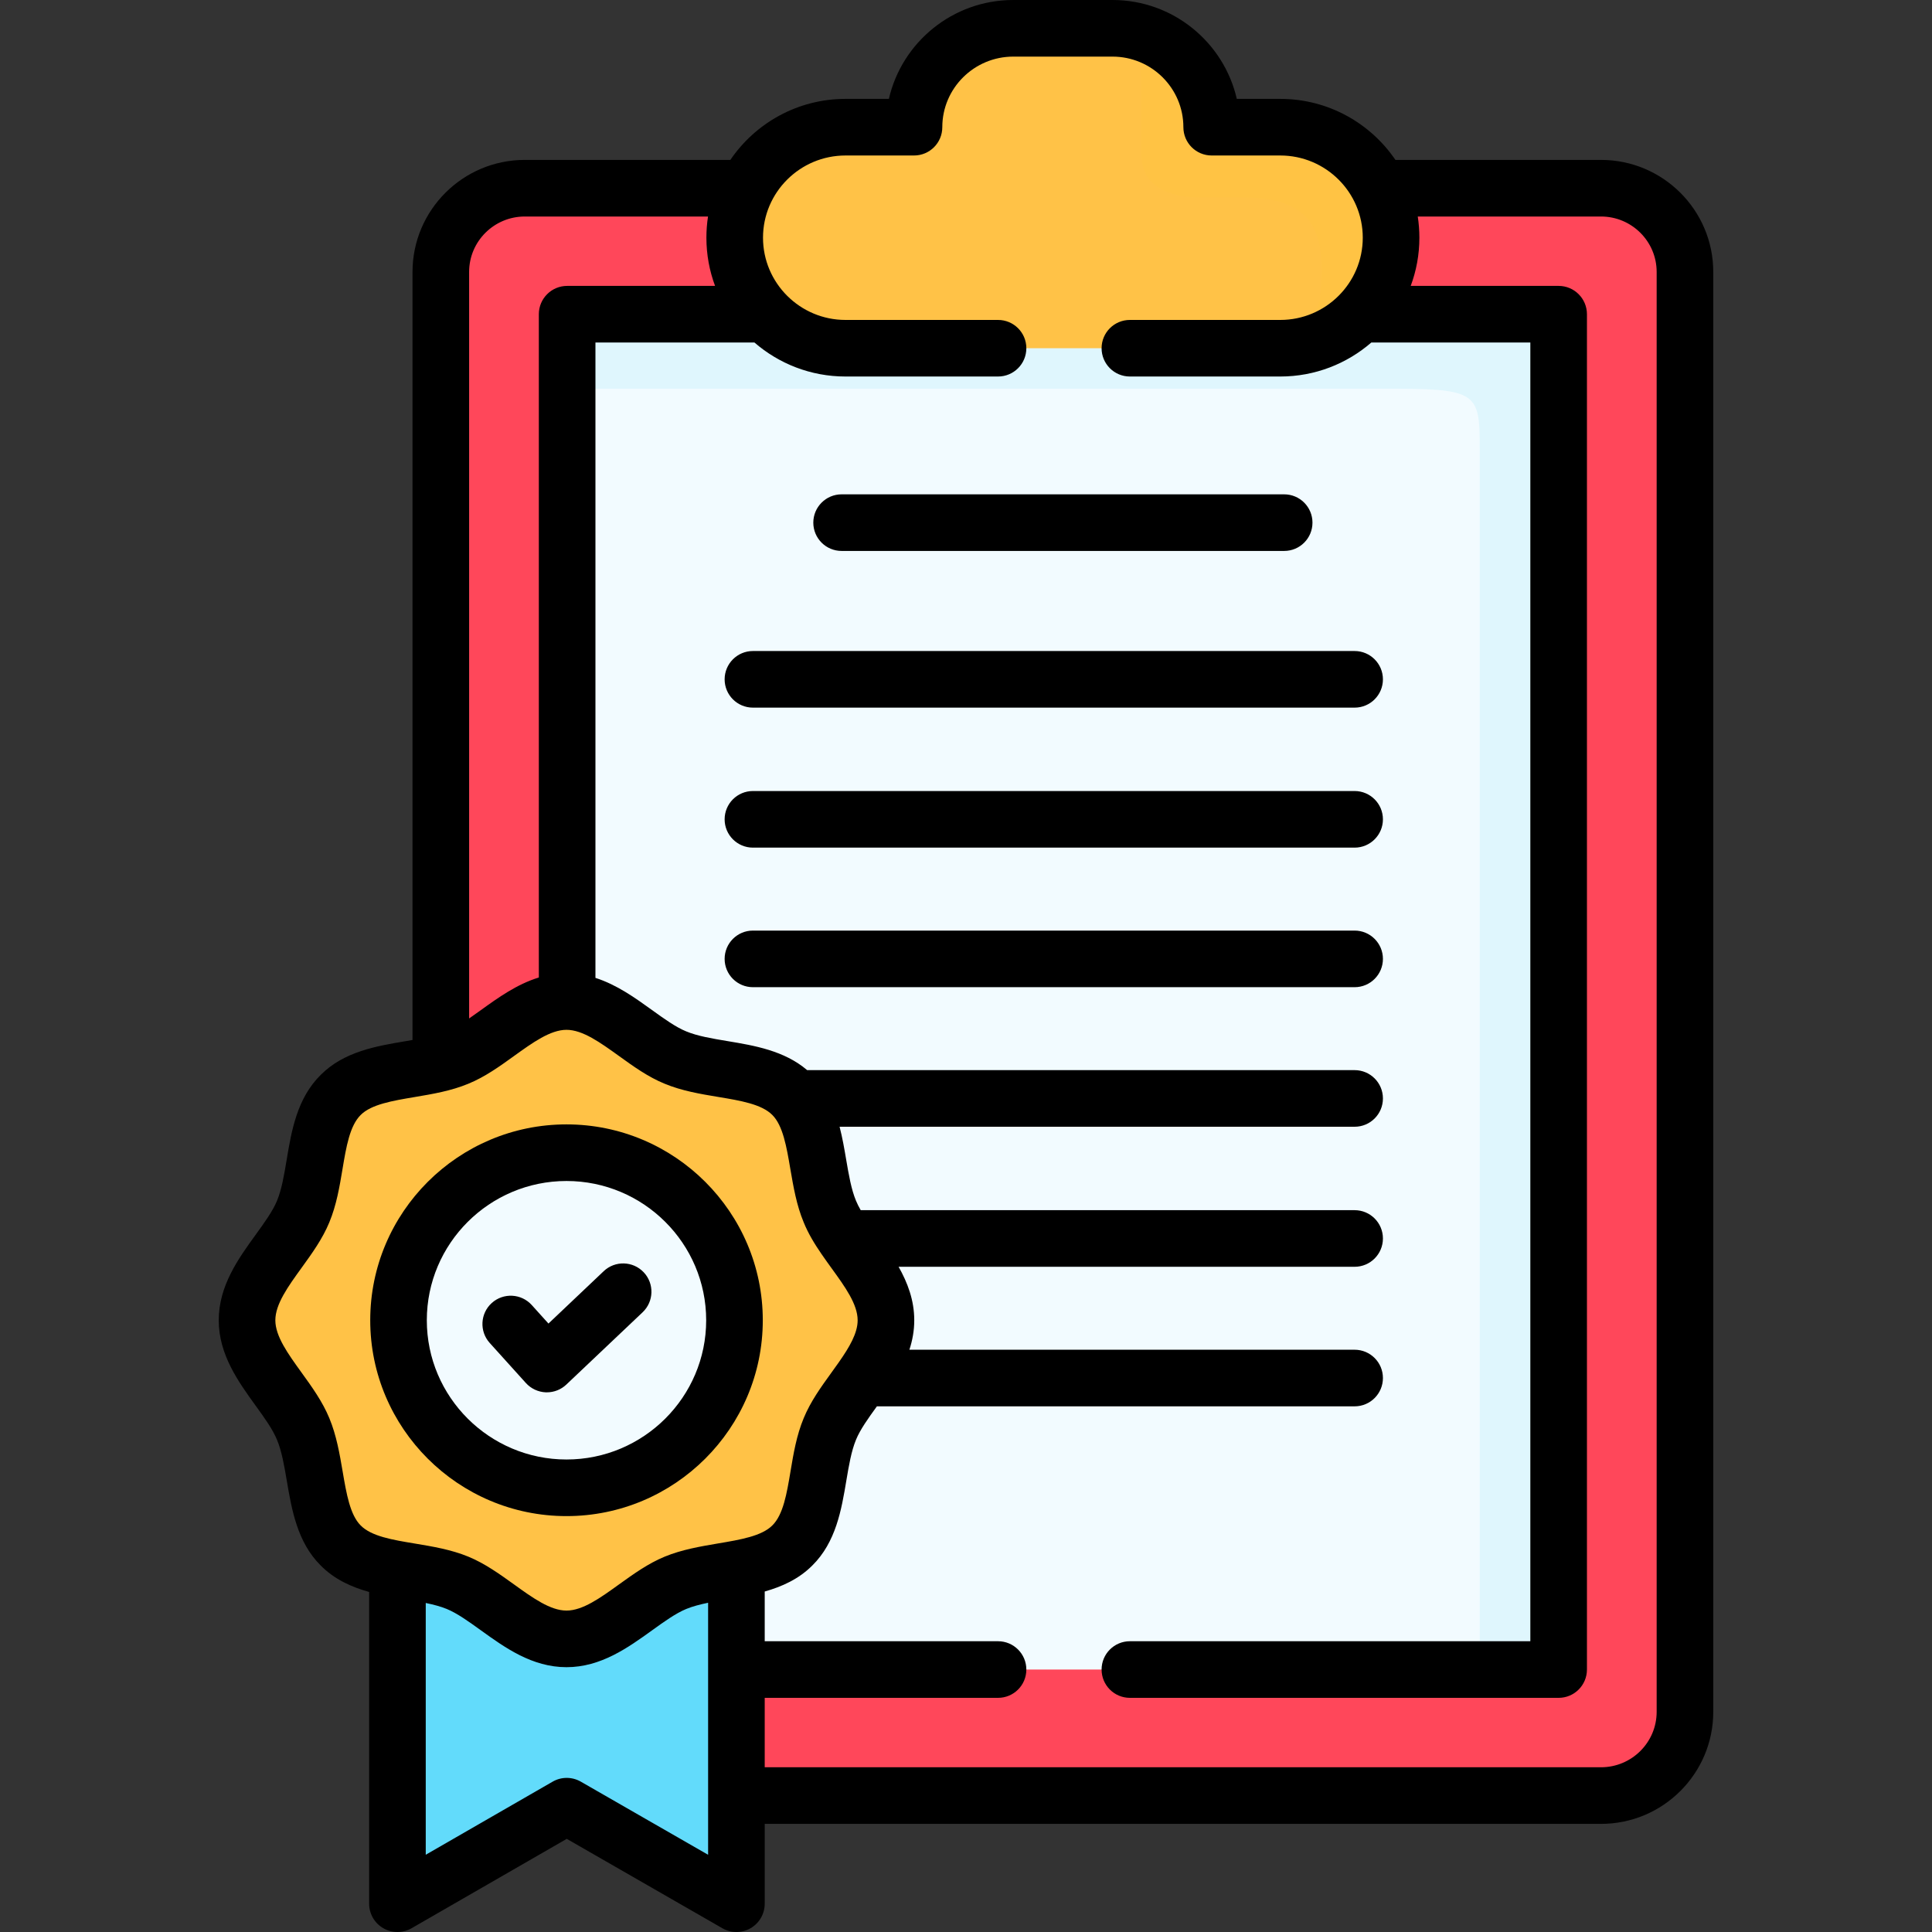
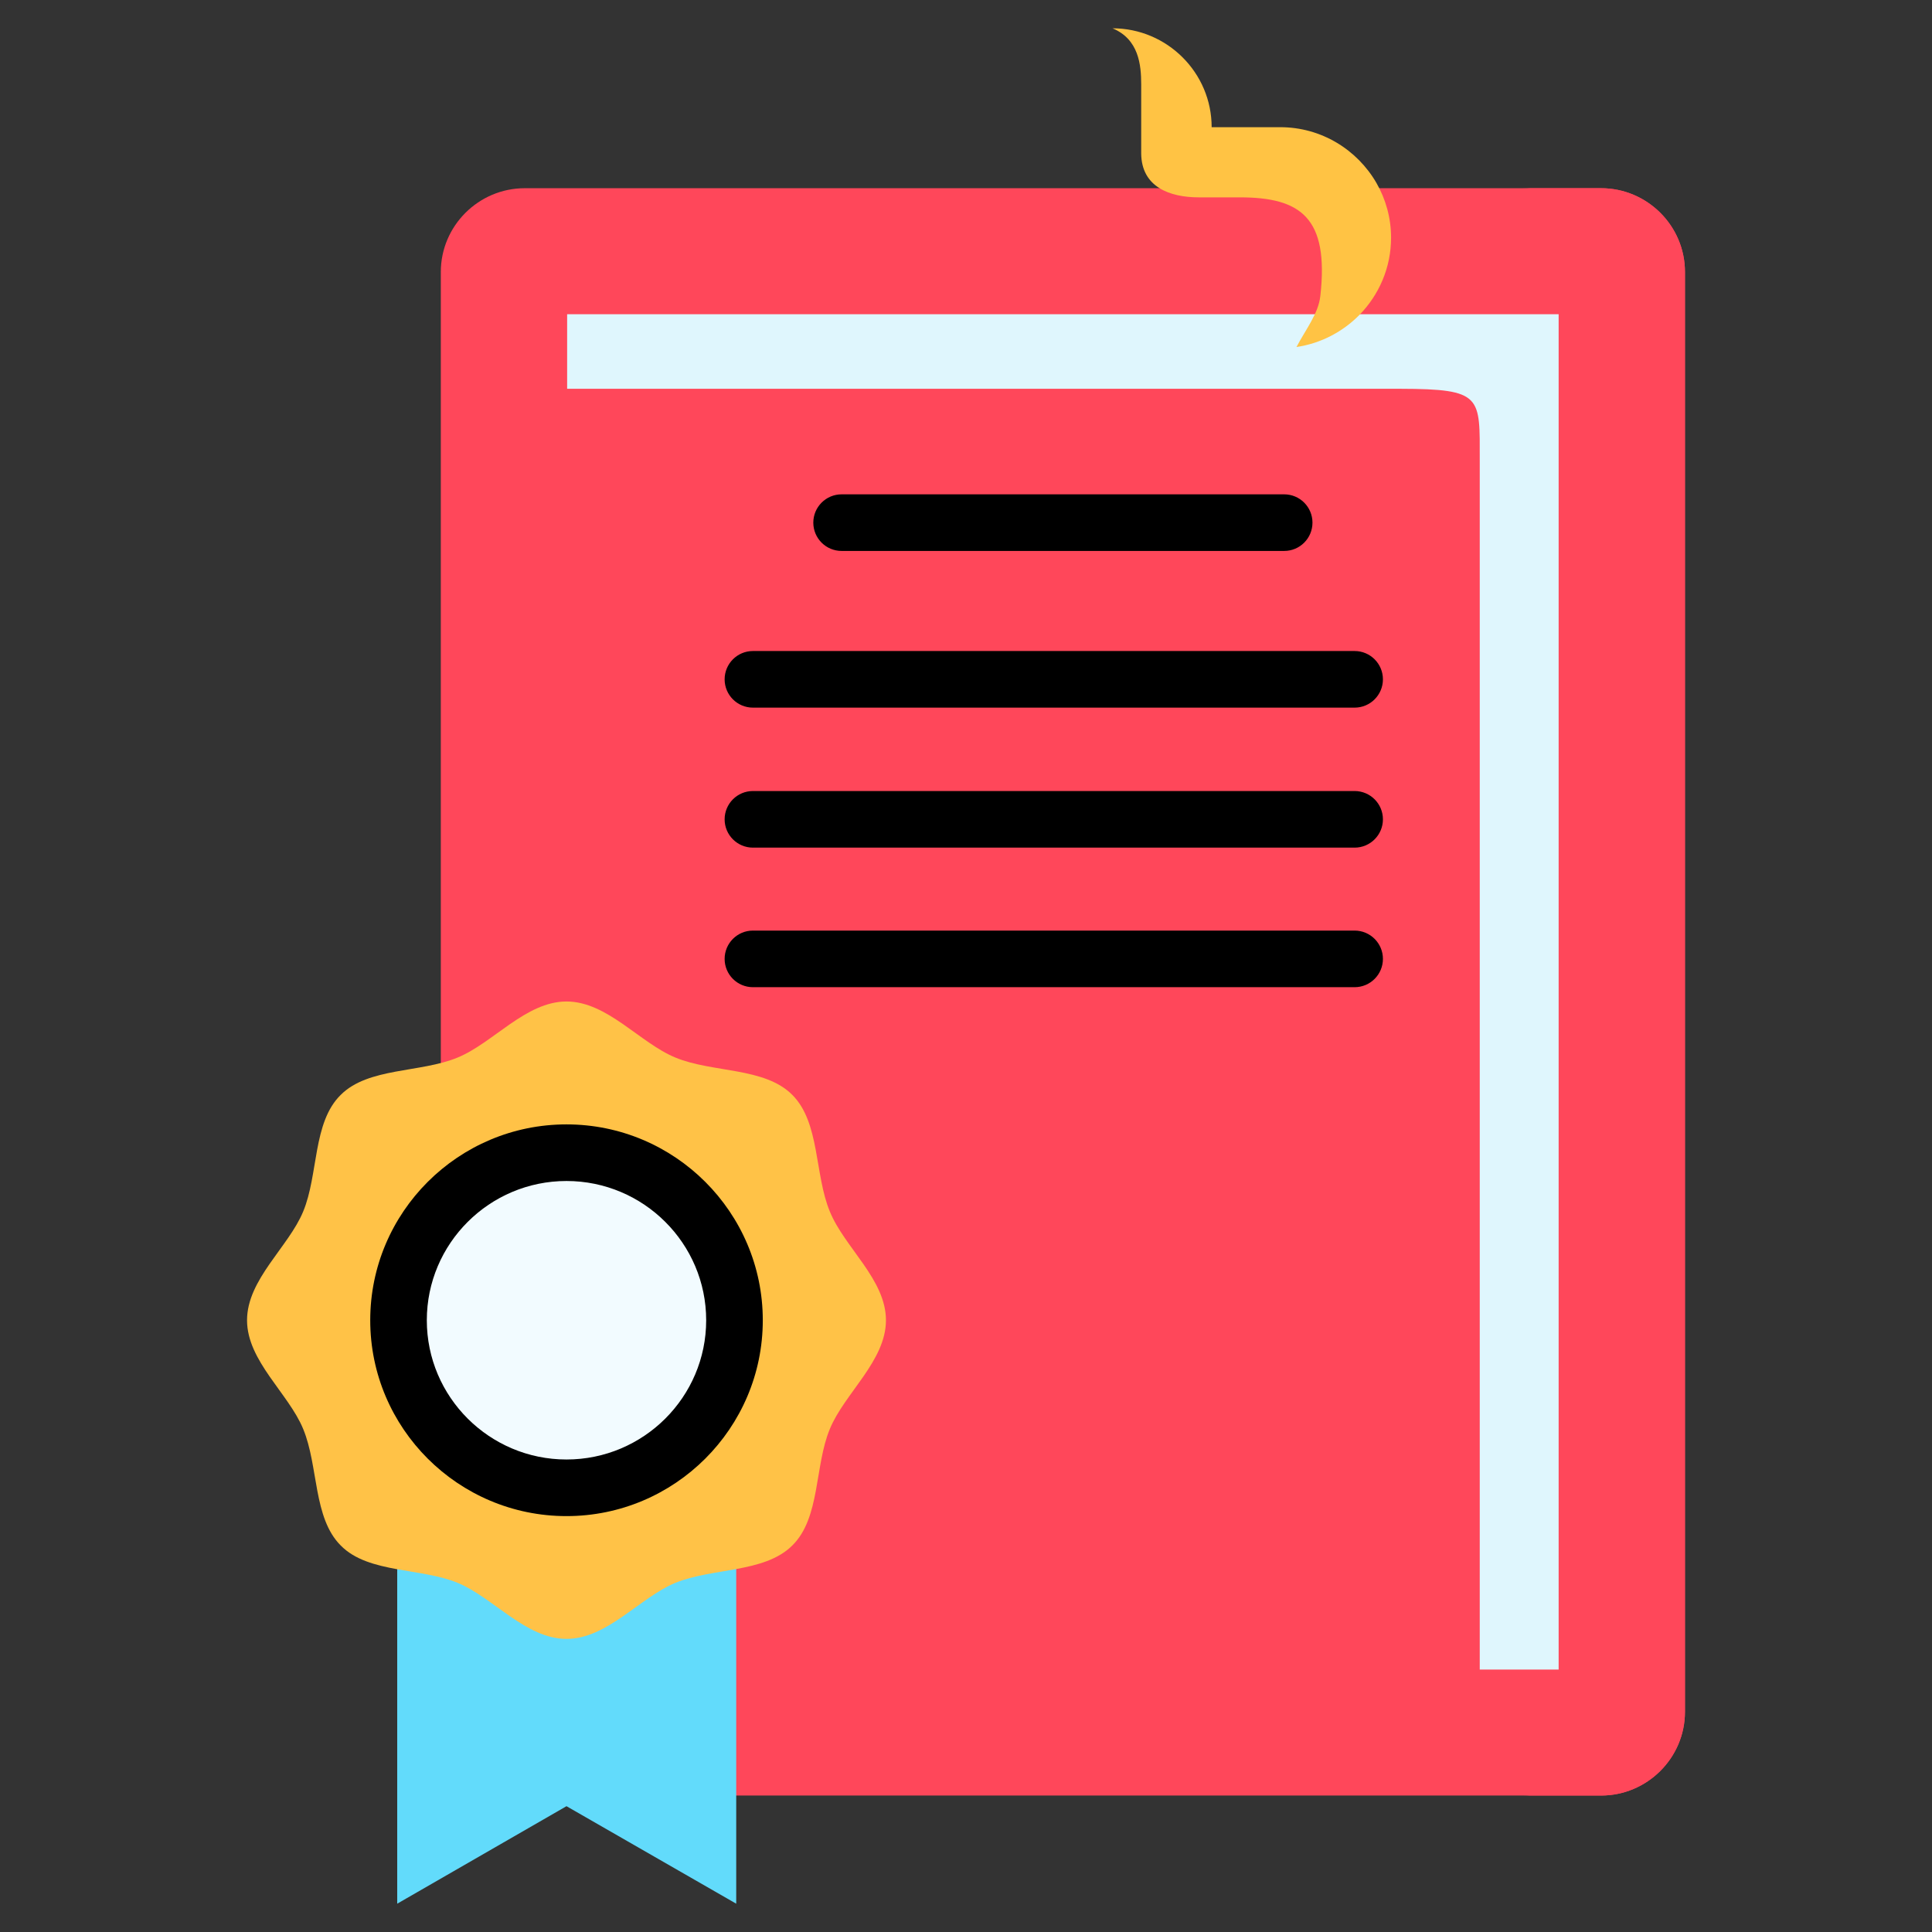
<svg xmlns="http://www.w3.org/2000/svg" width="60" height="60" viewBox="0 0 60 60" fill="none">
  <rect x="0" y="0" width="60" height="60" fill="#333333" stroke="none" />
  <g clip-path="url(#clip0_7011_12755)">
    <path fill-rule="evenodd" clip-rule="evenodd" d="M16.297 5.845C14.863 5.845 13.69 7.014 13.69 8.445V53.162C13.69 54.593 14.863 55.762 16.297 55.762H49.722C51.156 55.762 52.328 54.593 52.328 53.162V8.445C52.328 7.014 51.156 5.845 49.722 5.845C20.612 5.845 45.406 5.845 16.297 5.845Z" fill="#FF475A" />
-     <path fill-rule="evenodd" clip-rule="evenodd" d="M17.613 9.758H48.405V51.849H17.613V9.758Z" fill="#F2FBFF" />
    <path fill-rule="evenodd" clip-rule="evenodd" d="M17.593 48.601C16.327 48.601 15.315 47.311 14.209 46.86C13.646 46.626 12.976 46.552 12.336 46.435V59.121L17.593 56.093L22.864 59.121V46.429C22.217 46.549 21.544 46.626 20.977 46.86C19.872 47.311 18.86 48.601 17.593 48.601Z" fill="#62DBFB" />
    <path fill-rule="evenodd" clip-rule="evenodd" d="M25.772 44.377C26.224 43.274 27.514 42.264 27.514 41.001C27.514 39.735 26.224 38.739 25.772 37.626C25.293 36.476 25.467 34.862 24.606 34.003C23.745 33.135 22.13 33.322 20.977 32.844C19.872 32.392 18.86 31.102 17.593 31.102C16.327 31.102 15.315 32.392 14.209 32.844C13.057 33.322 11.438 33.145 10.581 34.003C9.706 34.862 9.894 36.476 9.415 37.626C8.962 38.725 7.672 39.735 7.672 41.001C7.672 42.265 8.962 43.274 9.415 44.377C9.894 45.526 9.72 47.137 10.581 47.996C11.02 48.444 11.663 48.611 12.336 48.734C12.976 48.851 13.646 48.925 14.209 49.155C15.315 49.61 16.327 50.897 17.593 50.897C18.86 50.897 19.872 49.61 20.977 49.155C21.544 48.925 22.217 48.848 22.864 48.728C23.534 48.604 24.167 48.434 24.606 47.996C25.48 47.137 25.293 45.526 25.772 44.377Z" fill="#FFC247" />
    <path fill-rule="evenodd" clip-rule="evenodd" d="M22.81 41.002C22.81 38.128 20.475 35.798 17.593 35.798C14.712 35.798 12.377 38.128 12.377 41.002C12.377 43.876 14.712 46.205 17.593 46.205C20.475 46.205 22.81 43.876 22.81 41.002Z" fill="#F2FBFF" />
    <path fill-rule="evenodd" clip-rule="evenodd" d="M48.405 51.849C48.405 37.82 48.405 23.791 48.405 9.758C38.159 9.758 27.926 9.758 17.613 9.758V12.074H43.483C46.049 12.081 45.955 12.305 45.955 14.293V51.849H48.405V51.849Z" fill="#DFF6FD" />
-     <path fill-rule="evenodd" clip-rule="evenodd" d="M26.258 10.814H39.76C40.722 10.814 41.593 10.416 42.22 9.778C42.826 9.157 43.201 8.311 43.201 7.382C43.201 6.764 43.034 6.182 42.746 5.681C42.149 4.648 41.034 3.95 39.76 3.95H37.63C37.63 2.259 36.246 0.879 34.55 0.879H31.468C29.773 0.879 28.389 2.259 28.389 3.95H26.258C24.985 3.95 23.869 4.648 23.273 5.681C22.984 6.182 22.817 6.764 22.817 7.382C22.817 8.311 23.192 9.157 23.799 9.778C24.425 10.416 25.296 10.814 26.258 10.814Z" fill="#FFC247" />
    <path fill-rule="evenodd" clip-rule="evenodd" d="M37.231 6.129H38.501C40.394 6.129 41.278 6.757 41.004 9.193C40.943 9.742 40.554 10.223 40.263 10.777C41.023 10.664 41.704 10.303 42.22 9.778C42.826 9.157 43.201 8.311 43.201 7.382C43.201 6.764 43.034 6.182 42.746 5.681C42.149 4.648 41.034 3.95 39.76 3.95H37.629C37.629 2.259 36.246 0.879 34.55 0.879C35.368 1.22 35.441 2.015 35.441 2.623V4.769C35.452 5.808 36.326 6.129 37.231 6.129Z" fill="#FFC344" />
    <path fill-rule="evenodd" clip-rule="evenodd" d="M49.889 8.445V26.835V53.162C49.889 54.593 48.713 55.762 47.282 55.762H49.721C51.155 55.762 52.328 54.593 52.328 53.162V26.835V8.445C52.328 7.014 51.155 5.845 49.721 5.845H47.282C48.713 5.845 49.889 7.014 49.889 8.445Z" fill="#FF475A" />
    <path d="M26.137 17.11H39.881C40.367 17.11 40.76 16.717 40.76 16.231C40.76 15.746 40.367 15.352 39.881 15.352H26.137C25.652 15.352 25.258 15.746 25.258 16.231C25.258 16.717 25.652 17.11 26.137 17.11Z" fill="black" />
    <path d="M42.069 28.9H23.383C22.897 28.9 22.504 29.294 22.504 29.779C22.504 30.265 22.897 30.658 23.383 30.658H42.069C42.554 30.658 42.948 30.265 42.948 29.779C42.948 29.294 42.554 28.9 42.069 28.9Z" fill="black" />
    <path d="M42.069 24.566H23.383C22.897 24.566 22.504 24.959 22.504 25.445C22.504 25.93 22.897 26.324 23.383 26.324H42.069C42.554 26.324 42.948 25.93 42.948 25.445C42.948 24.959 42.554 24.566 42.069 24.566Z" fill="black" />
    <path d="M42.069 20.218H23.383C22.897 20.218 22.504 20.612 22.504 21.097C22.504 21.583 22.897 21.976 23.383 21.976H42.069C42.554 21.976 42.948 21.583 42.948 21.097C42.948 20.612 42.554 20.218 42.069 20.218Z" fill="black" />
-     <path d="M16.331 42.95C16.49 43.126 16.713 43.23 16.95 43.24C16.961 43.24 16.972 43.24 16.984 43.24C17.208 43.24 17.425 43.154 17.588 42.999L19.957 40.754C20.309 40.42 20.324 39.863 19.99 39.511C19.656 39.159 19.1 39.144 18.748 39.478L17.033 41.104L16.514 40.529C16.188 40.169 15.633 40.141 15.272 40.466C14.912 40.791 14.884 41.347 15.209 41.707L16.331 42.95Z" fill="black" />
    <path d="M17.593 47.084C20.954 47.084 23.689 44.355 23.689 41.002C23.689 37.648 20.954 34.919 17.593 34.919C14.232 34.919 11.498 37.648 11.498 41.002C11.498 44.355 14.232 47.084 17.593 47.084ZM17.593 36.677C19.985 36.677 21.931 38.617 21.931 41.002C21.931 43.386 19.985 45.326 17.593 45.326C15.201 45.326 13.255 43.386 13.255 41.002C13.255 38.617 15.201 36.677 17.593 36.677Z" fill="black" />
-     <path d="M49.721 4.966H43.336C42.558 3.823 41.246 3.071 39.76 3.071H38.41C38.008 1.315 36.43 0 34.55 0H31.468C29.586 0 28.007 1.315 27.605 3.071H26.258C24.772 3.071 23.46 3.823 22.682 4.966H16.297C14.375 4.966 12.811 6.527 12.811 8.445V32.298C12.738 32.31 12.664 32.323 12.588 32.336C11.695 32.486 10.683 32.657 9.965 33.377C9.223 34.105 9.053 35.12 8.903 36.016C8.824 36.49 8.749 36.939 8.602 37.292C8.47 37.613 8.213 37.968 7.942 38.343C7.403 39.087 6.793 39.931 6.793 41.002C6.793 42.068 7.402 42.911 7.939 43.654C8.212 44.031 8.469 44.387 8.603 44.715C8.75 45.067 8.827 45.517 8.908 45.993C9.06 46.884 9.233 47.893 9.954 48.612C10.384 49.05 10.916 49.287 11.464 49.44V59.121C11.464 59.435 11.631 59.725 11.903 59.882C12.175 60.039 12.51 60.039 12.782 59.883L17.601 57.107L22.433 59.883C22.568 59.961 22.719 60 22.87 60C23.023 60 23.175 59.961 23.311 59.882C23.582 59.725 23.749 59.435 23.749 59.121V56.642H49.722C51.644 56.642 53.207 55.081 53.207 53.163V8.445C53.207 6.527 51.644 4.966 49.721 4.966ZM16.297 6.724H21.988C21.955 6.939 21.938 7.158 21.938 7.382C21.938 7.908 22.033 8.413 22.207 8.879H17.613C17.128 8.879 16.734 9.273 16.734 9.758V30.357C16.054 30.565 15.47 30.984 14.937 31.368C14.812 31.458 14.689 31.546 14.569 31.629V8.445C14.569 7.496 15.344 6.724 16.297 6.724ZM10.641 45.697C10.547 45.145 10.449 44.575 10.228 44.043C10.016 43.527 9.684 43.068 9.364 42.625C8.946 42.046 8.551 41.5 8.551 41.002C8.551 40.5 8.947 39.953 9.366 39.373C9.686 38.931 10.016 38.474 10.226 37.964C10.449 37.428 10.545 36.858 10.637 36.306C10.753 35.613 10.863 34.959 11.203 34.625C11.53 34.297 12.186 34.186 12.881 34.069C13.435 33.976 14.008 33.879 14.541 33.658C15.059 33.447 15.52 33.115 15.965 32.794C16.545 32.377 17.093 31.982 17.593 31.982C18.094 31.982 18.642 32.377 19.222 32.794C19.667 33.115 20.127 33.447 20.641 33.656C21.178 33.879 21.75 33.974 22.303 34.066C22.997 34.181 23.652 34.291 23.985 34.626C24.315 34.955 24.427 35.611 24.545 36.305C24.64 36.857 24.737 37.428 24.958 37.957C25.101 38.311 25.3 38.636 25.514 38.947C25.517 38.952 25.521 38.958 25.525 38.963C25.625 39.108 25.727 39.25 25.829 39.391C26.244 39.964 26.635 40.505 26.635 41.002C26.635 41.405 26.377 41.84 26.057 42.297C26.054 42.301 26.052 42.305 26.049 42.309C25.976 42.413 25.9 42.518 25.823 42.625C25.502 43.069 25.171 43.527 24.961 44.039C24.737 44.575 24.642 45.145 24.55 45.696C24.434 46.388 24.324 47.041 23.985 47.374C23.654 47.705 22.996 47.816 22.299 47.933C21.748 48.027 21.178 48.123 20.643 48.343C20.128 48.555 19.67 48.885 19.226 49.204C18.645 49.623 18.096 50.018 17.593 50.018C17.091 50.018 16.542 49.623 15.961 49.204C15.517 48.885 15.059 48.555 14.544 48.343C14.009 48.123 13.44 48.029 12.889 47.937C12.193 47.822 11.535 47.713 11.201 47.374C10.871 47.044 10.759 46.39 10.641 45.697ZM18.038 55.331C17.766 55.175 17.432 55.175 17.161 55.332L13.222 57.601V49.782C13.461 49.832 13.683 49.889 13.875 49.968C14.199 50.102 14.556 50.358 14.933 50.63C15.679 51.167 16.524 51.776 17.593 51.776C18.662 51.776 19.507 51.167 20.253 50.63C20.63 50.358 20.987 50.102 21.312 49.968C21.511 49.886 21.742 49.827 21.991 49.775V57.602L18.038 55.331ZM51.449 53.163C51.449 54.112 50.674 54.884 49.721 54.884H23.749V52.728H30.995C31.481 52.728 31.874 52.335 31.874 51.849C31.874 51.364 31.481 50.97 30.995 50.97H23.749V49.426C24.284 49.274 24.802 49.042 25.222 48.623C25.963 47.895 26.133 46.881 26.283 45.986C26.363 45.512 26.438 45.064 26.585 44.71C26.715 44.393 26.966 44.044 27.233 43.675H42.069C42.555 43.675 42.948 43.281 42.948 42.796C42.948 42.31 42.555 41.917 42.069 41.917H28.242C28.336 41.63 28.393 41.326 28.393 41.001C28.393 40.378 28.185 39.834 27.907 39.341H42.069C42.555 39.341 42.948 38.947 42.948 38.462C42.948 37.977 42.555 37.583 42.069 37.583H26.73C26.673 37.483 26.622 37.385 26.583 37.288C26.436 36.936 26.36 36.486 26.278 36.009C26.222 35.679 26.163 35.334 26.074 34.992H42.069C42.555 34.992 42.948 34.599 42.948 34.113C42.948 33.628 42.555 33.234 42.069 33.234H25.067C24.354 32.626 23.422 32.47 22.592 32.332C22.116 32.253 21.665 32.178 21.309 32.03C20.985 31.898 20.627 31.64 20.249 31.368C19.727 30.991 19.155 30.581 18.492 30.369V10.637H23.43C24.188 11.294 25.177 11.693 26.258 11.693H30.995C31.481 11.693 31.874 11.3 31.874 10.814C31.874 10.329 31.481 9.936 30.995 9.936H26.258C24.845 9.936 23.696 8.79 23.696 7.382C23.696 5.974 24.845 4.829 26.258 4.829H28.385C28.871 4.829 29.264 4.436 29.264 3.95C29.264 2.741 30.253 1.758 31.468 1.758H34.55C35.764 1.758 36.751 2.741 36.751 3.95C36.751 4.436 37.144 4.829 37.63 4.829H39.76C41.173 4.829 42.322 5.974 42.322 7.382C42.322 8.79 41.173 9.936 39.76 9.936H35.09C34.604 9.936 34.211 10.329 34.211 10.814C34.211 11.3 34.604 11.693 35.09 11.693H39.76C40.841 11.693 41.83 11.294 42.588 10.637H47.526V50.97H35.09C34.604 50.97 34.211 51.364 34.211 51.849C34.211 52.335 34.604 52.728 35.09 52.728H48.405C48.89 52.728 49.284 52.335 49.284 51.849V9.758C49.284 9.273 48.89 8.879 48.405 8.879H43.811C43.985 8.413 44.08 7.909 44.08 7.382C44.08 7.158 44.063 6.939 44.03 6.724H49.721C50.674 6.724 51.449 7.496 51.449 8.445V53.163Z" fill="black" />
  </g>
  <defs>
    <clipPath id="clip0_7011_12755">
      <rect width="60" height="60" fill="white" />
    </clipPath>
  </defs>
</svg>